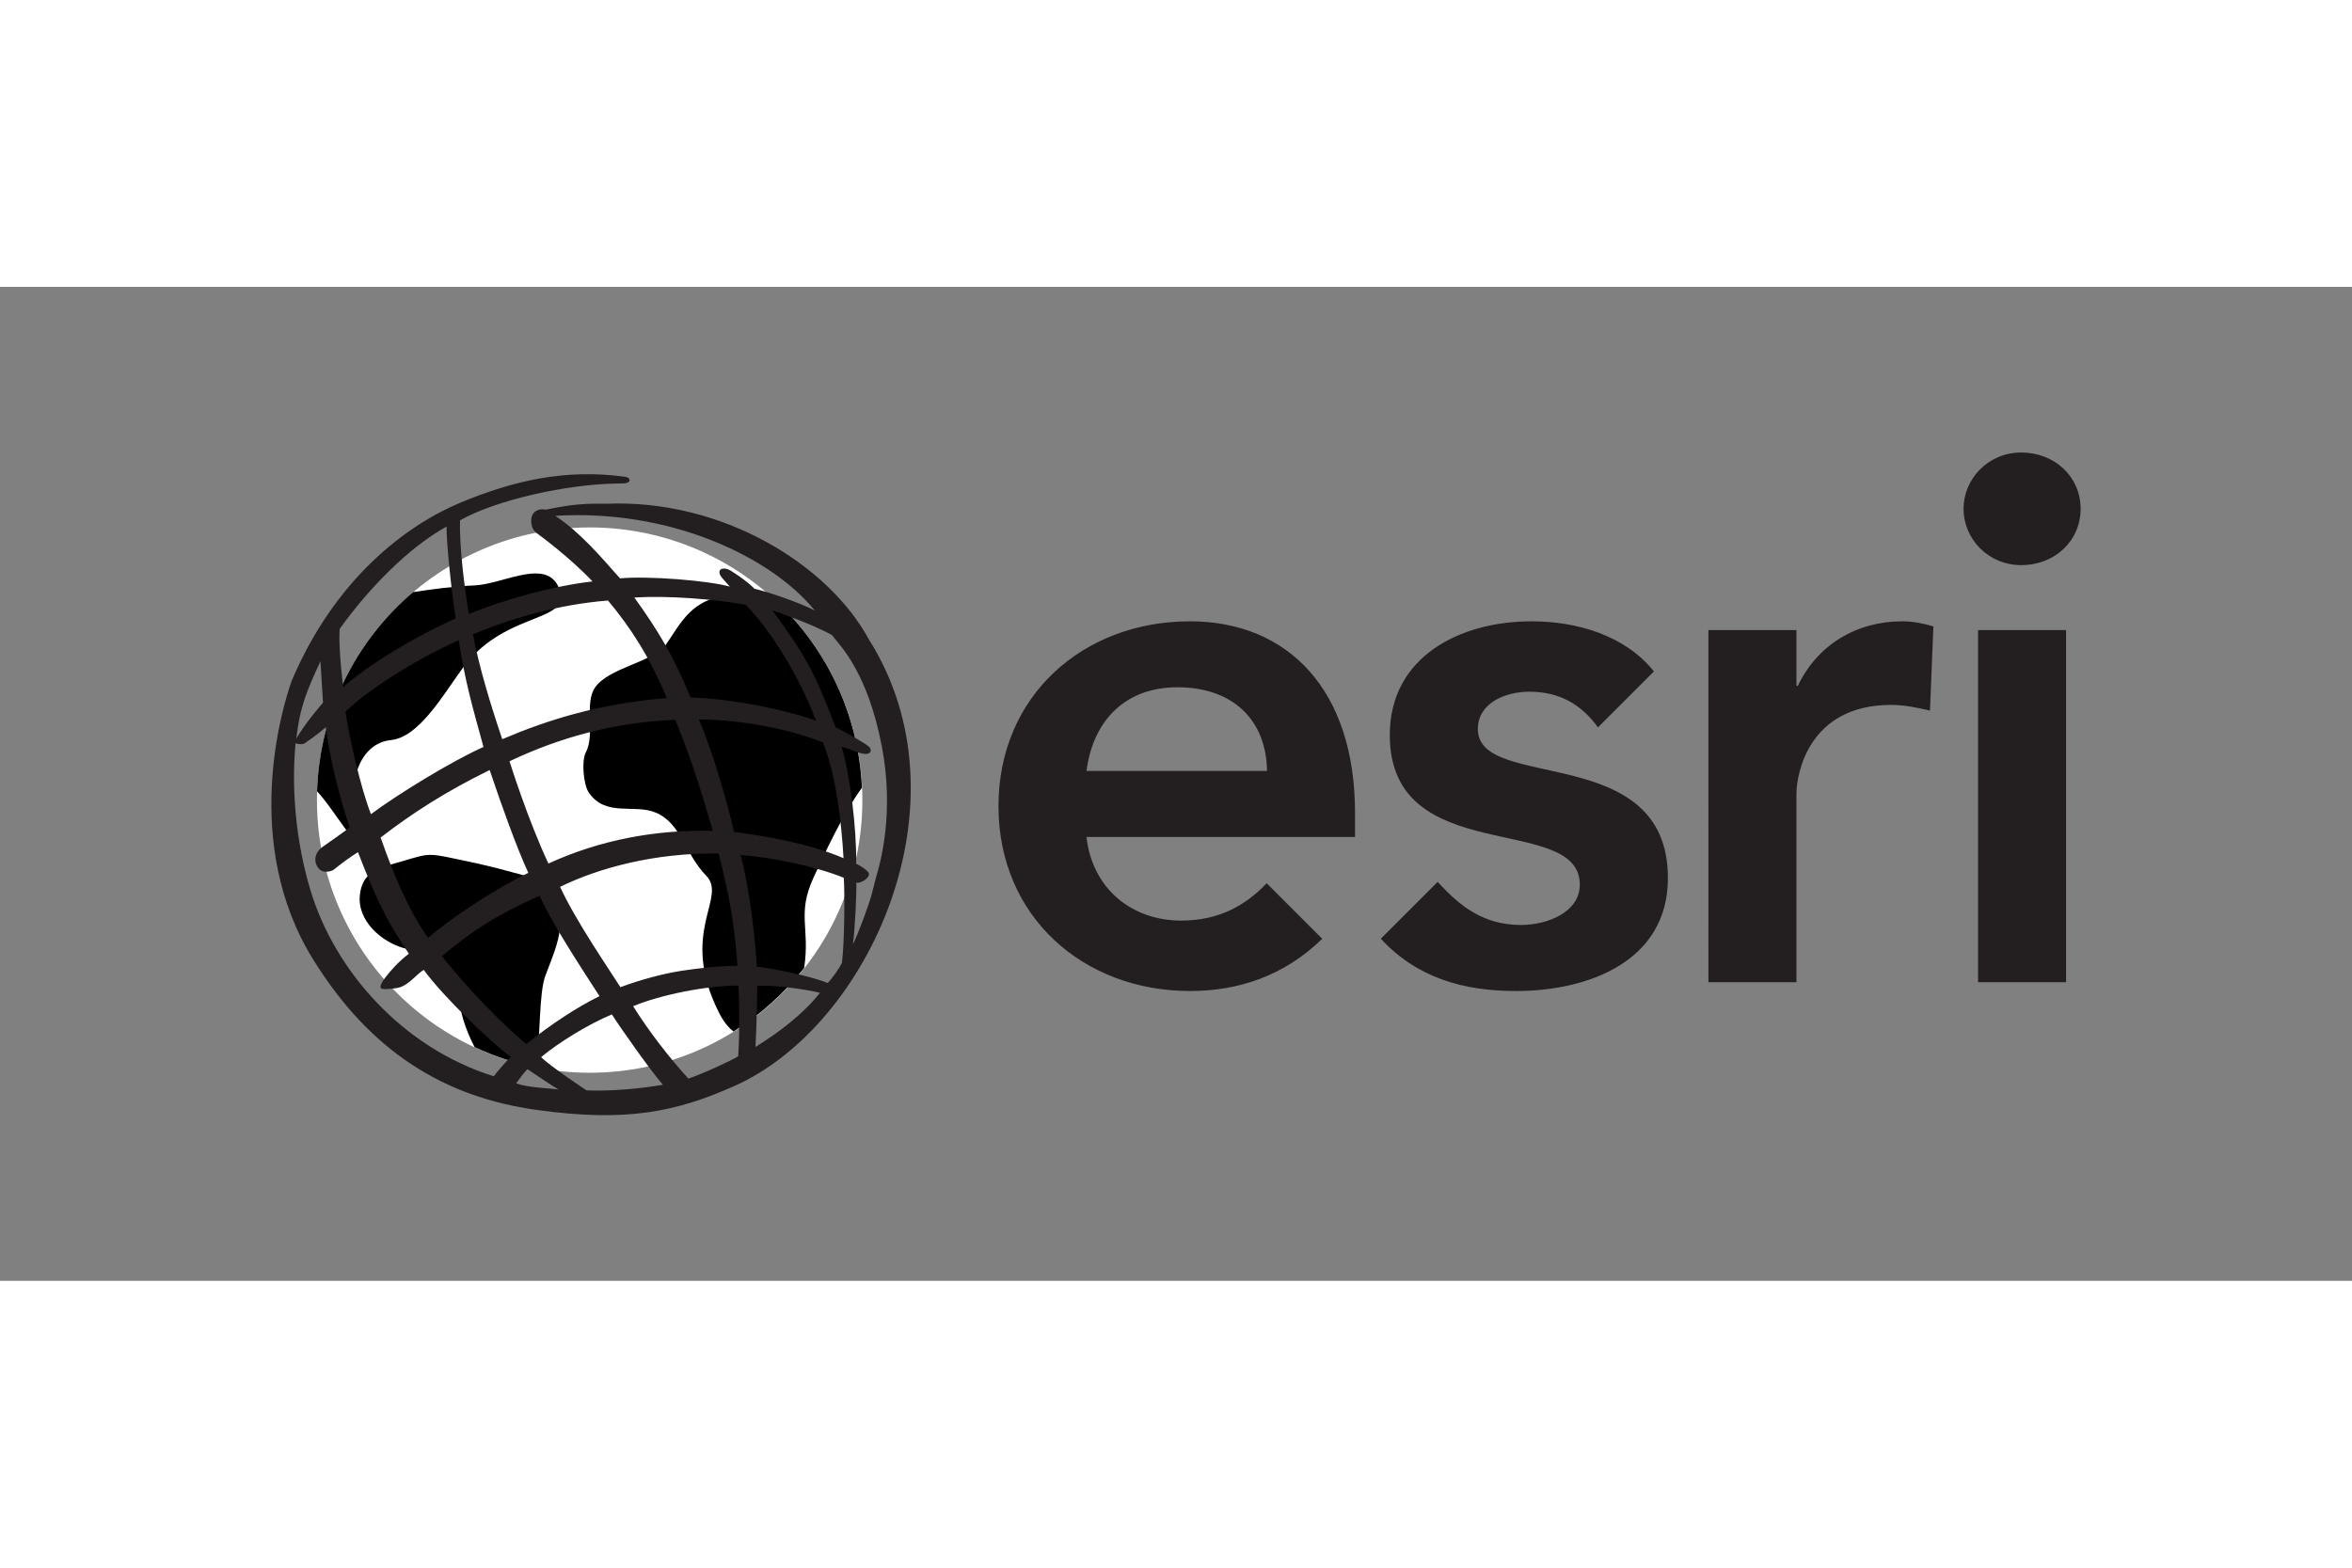
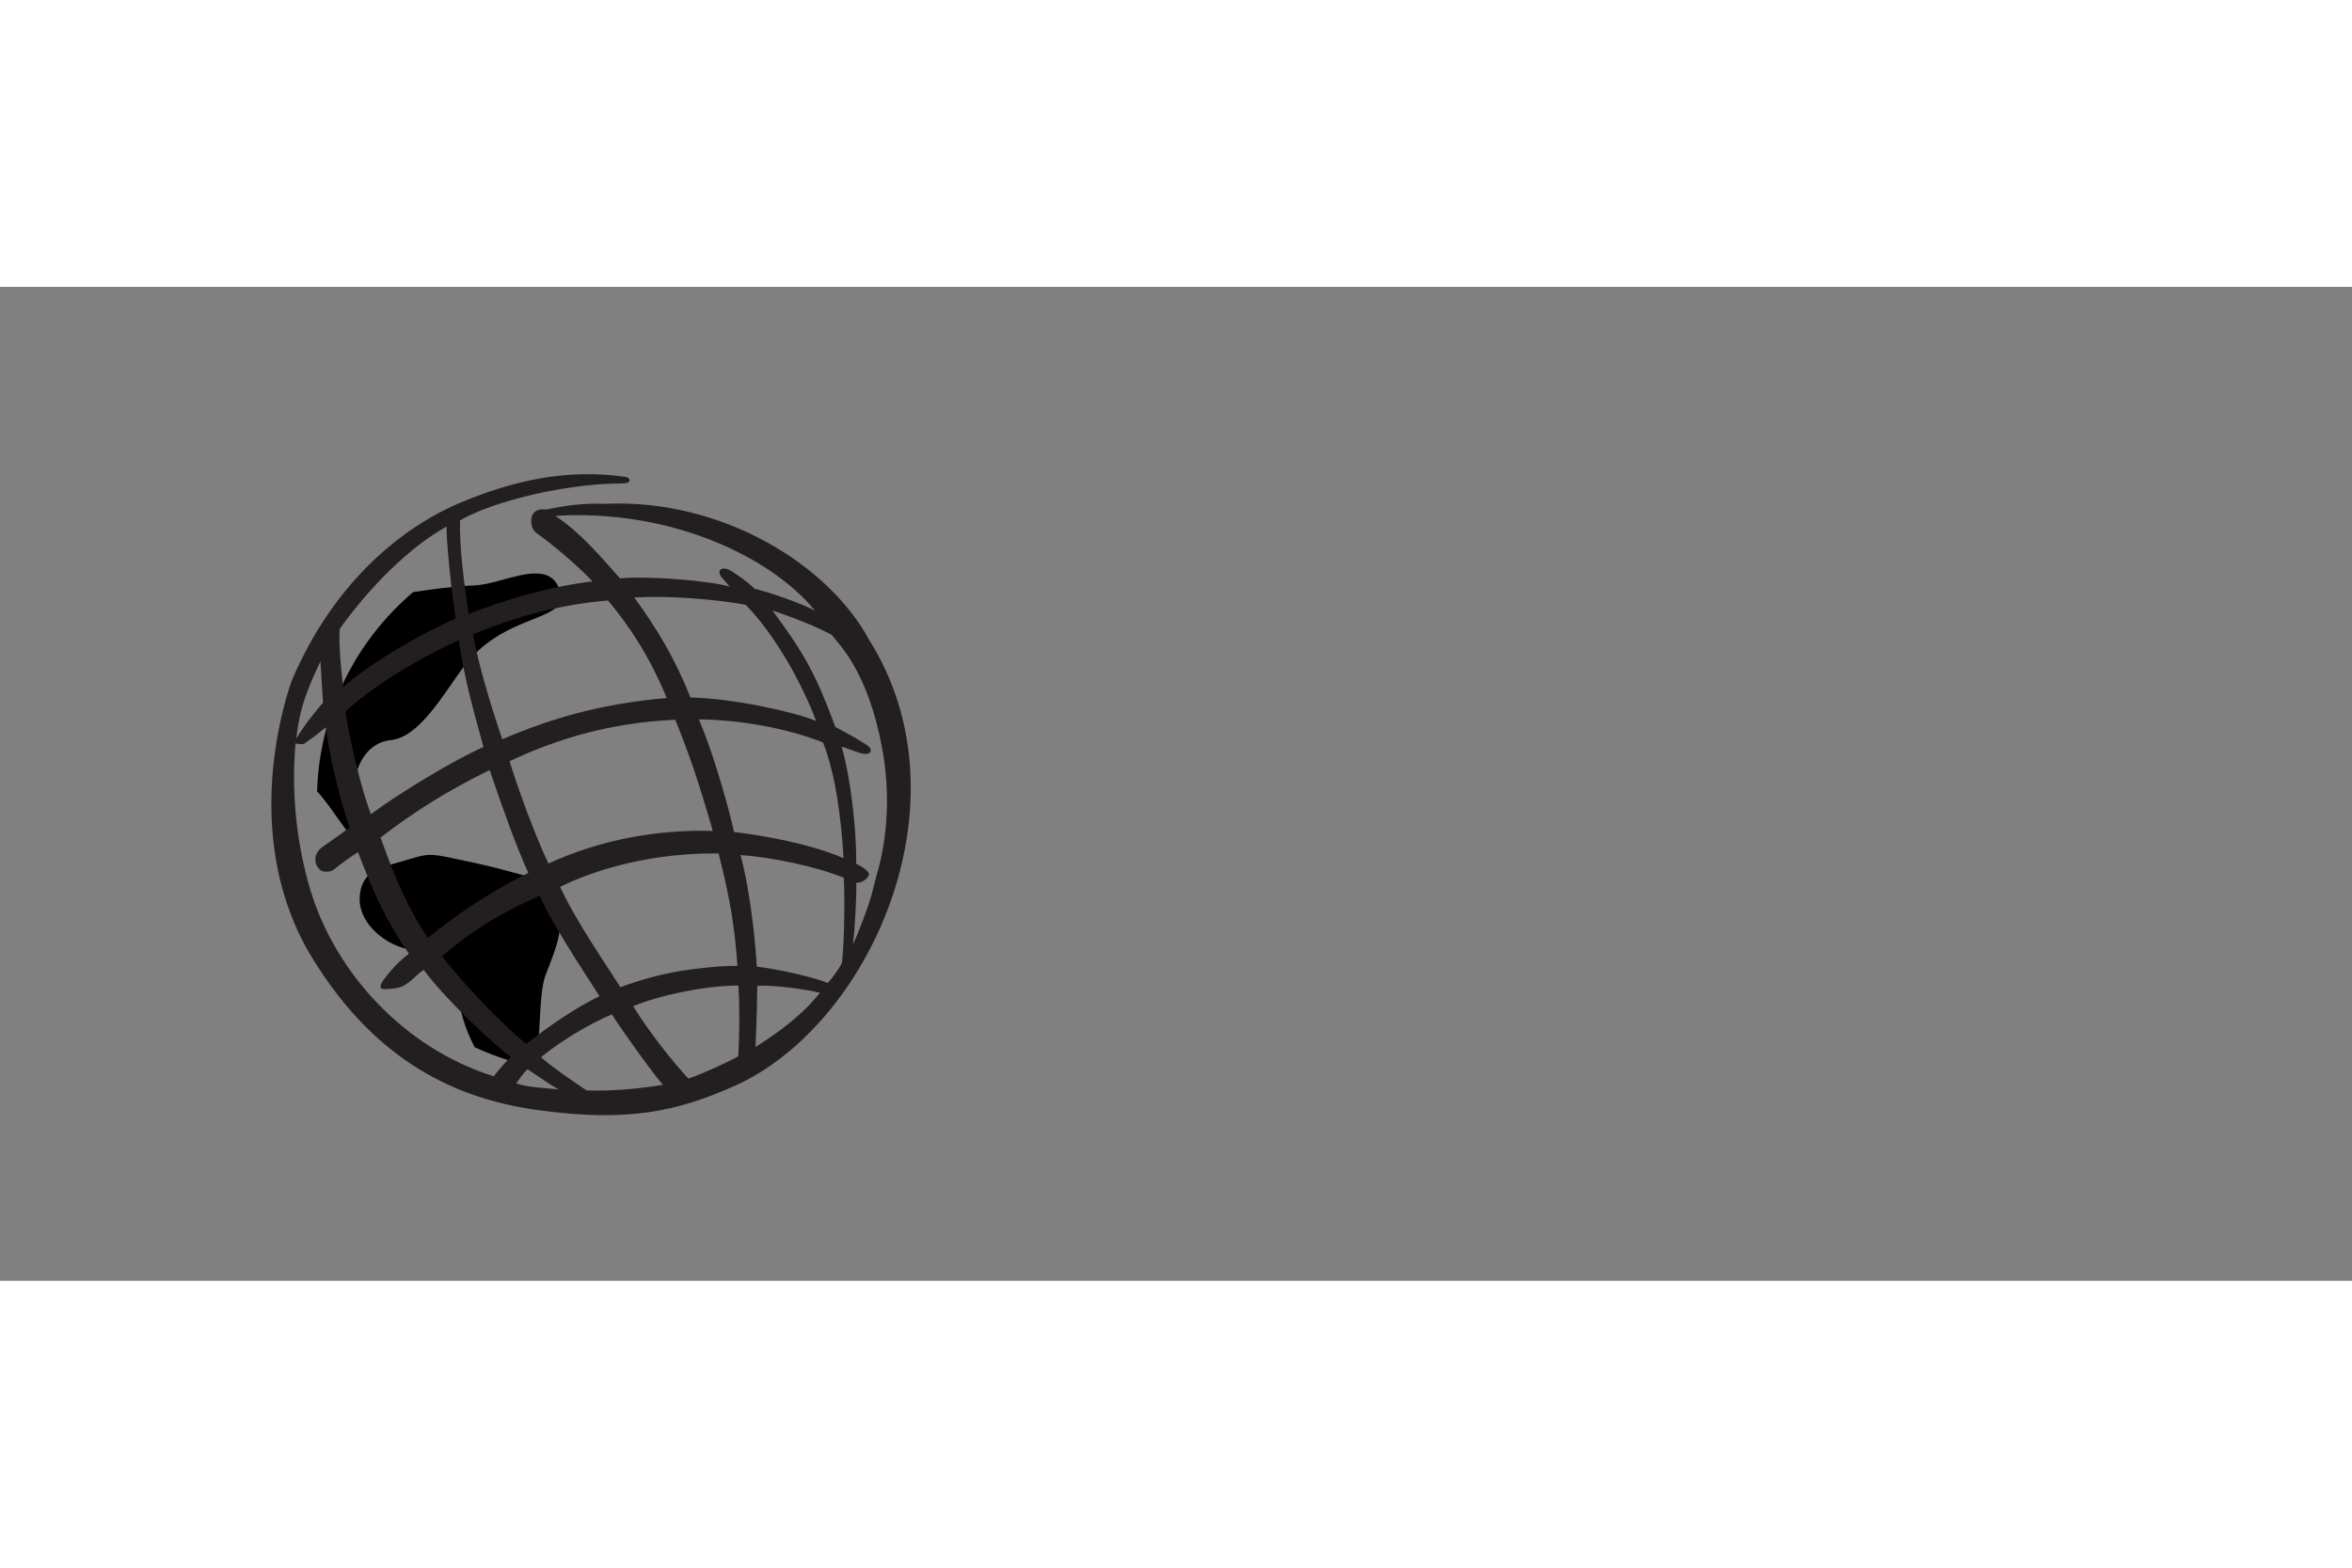
<svg xmlns="http://www.w3.org/2000/svg" height="800" width="1200" viewBox="-23.171 -14.147 200.819 84.884">
  <rect x="-23.171" y="-14.147" width="200.819" height="84.884" fill="#808080" stroke="none" />
  <defs>
    <radialGradient fx="0" fy="0" cx="0" cy="0" r="1" gradientUnits="userSpaceOnUse" gradientTransform="translate(20.724 26.351) scale(16.513)" spreadMethod="pad" id="a">
      <stop offset="0" stop-color="#fff" />
      <stop offset="1" stop-color="#fff" />
    </radialGradient>
    <radialGradient fx="0" fy="0" cx="0" cy="0" r="1" gradientUnits="userSpaceOnUse" gradientTransform="translate(131.126 151.539) scale(20.257)" spreadMethod="pad" id="b">
      <stop offset="0" stop-color="#000" />
      <stop offset=".961" stop-color="#000" />
      <stop offset="1" stop-color="#000" />
    </radialGradient>
    <radialGradient fx="0" fy="0" cx="0" cy="0" r="1" gradientUnits="userSpaceOnUse" gradientTransform="translate(136.247 150.217) scale(25.746)" spreadMethod="pad" id="c">
      <stop offset="0" stop-color="#000" />
      <stop offset=".961" stop-color="#000" />
      <stop offset="1" stop-color="#000" />
    </radialGradient>
    <radialGradient fx="0" fy="0" cx="0" cy="0" r="1" gradientUnits="userSpaceOnUse" gradientTransform="translate(138.134 139.231) scale(34.031)" spreadMethod="pad" id="d">
      <stop offset="0" stop-color="#000" />
      <stop offset=".961" stop-color="#000" />
      <stop offset="1" stop-color="#000" />
    </radialGradient>
  </defs>
-   <path d="M149.413 0c-2.858 0-4.932 2.272-4.932 4.807 0 2.535 2.074 4.809 4.932 4.809 2.855 0 5.063-2.071 5.063-4.809 0-2.736-2.208-4.807-5.063-4.807zm-70.986 14.415c-9.079 0-16.345 6.324-16.345 15.784 0 9.458 7.266 15.788 16.345 15.788 4.143 0 8.043-1.289 11.298-4.461l-4.743-4.743c-1.77 1.863-4.04 3.19-7.299 3.19-4.2 0-7.584-2.7-8.087-7.143H92.524V30.766c0-10.466-5.696-16.351-14.097-16.351zm29.159 0c-6.078 0-12.093 3.004-12.093 9.71 0 11.466 16.224 6.577 16.224 12.778 0 2.38-2.818 3.444-5.01 3.444-3.185 0-5.188-1.556-7.126-3.68l-4.854 4.854c3.048 3.304 6.988 4.467 11.542 4.467 6.135 0 12.97-2.507 12.97-9.649 0-11.717-16.228-7.33-16.228-12.716 0-2.256 2.381-3.197 4.389-3.197 2.55 0 4.427 1.058 5.866 3.045l4.78-4.776c-2.475-3.09-6.577-4.28-10.46-4.28zm31.651 0c-3.95 0-7.272 2.066-8.901 5.506h-.121v-4.756h-7.516V45.234h7.516V29.133c0-1.628.999-7.579 8.081-7.579 1.09 0 2.176.215 3.319.486l.293-7.194c-.869-.246-1.74-.432-2.67-.432zm6.483.75V45.234h7.514V15.165zm-68.355 4.883c4.698 0 7.581 2.76 7.647 7.143H69.596c.565-4.323 3.323-7.143 7.768-7.143z" fill="#231f20" />
-   <path d="M4.891 30.669c0 12.86 10.428 23.286 23.284 23.286 12.86 0 23.285-10.426 23.285-23.286 0-12.857-10.426-23.283-23.285-23.283-12.856 0-23.284 10.426-23.284 23.283" fill="url(#a)" transform="translate(-1 -.988)" />
  <path d="M129.668 137.309c-1.795.074-3.514.314-5.229.569-4.856 4.124-7.995 10.199-8.206 17.017 1.373 1.448 3.185 4.715 5.275 6.605.276-.122.576-.228.897-.325-1.026-1.191-2.46-2.771-2.676-3.499-1.056-3.561.168-6.896 2.81-7.159 2.37-.239 4.402-3.764 6.072-6.075 3.436-4.755 8.717-3.961 8.451-6.341-.304-1.39-1.127-1.814-2.175-1.814-1.576-.002-3.655.96-5.22 1.021" fill="url(#b)" transform="translate(-112.332 -125.959) scale(1)" />
  <path d="M123.403 160.892c-.344.099-.678.189-.998.284-.286.077-.51.19-.897.325-.854.381-1.472.965-1.617 2.214-.26 2.261 1.891 4.037 3.703 4.556 2.301.659 2.494-.111 3.7 1.519.843 1.14 1.005 3.254 1.436 4.645.24.777.566 1.551.956 2.308 1.644.765 3.388 1.347 5.211 1.711.453-2.68.249-6.301.846-7.865 1.231-3.203 1.924-4.615.266-7.92-3.659-1.034-4.768-1.361-8.454-2.116-.75-.155-1.219-.233-1.641-.233-.655 0-1.195.189-2.511.573" fill="url(#c)" transform="translate(-112.332 -125.959) scale(1)" />
-   <path d="M146.044 142.329c-1.077 1.54-4.861 1.962-6.075 3.696-.945 1.354.033 4.013-.791 5.546-.38.708-.205 2.76.258 3.429 1.458 2.12 3.879.941 5.7 1.705 2.221.927 2.476 3.505 4.32 5.391 1.846 1.887-2.356 4.798 1.074 11.662.366.738.794 1.278 1.251 1.646 2.32-1.442 4.361-3.281 6.041-5.424.52-3.466-.651-4.576.814-7.75.901-1.958 2.45-5.346 4.119-7.644-.284-6.43-3.171-12.181-7.636-16.224-.419.116-.951.136-1.679.004-.625-.114-1.186-.165-1.696-.165-3.445 0-4.47 2.371-5.699 4.126" fill="url(#d)" transform="translate(-112.332 -125.959) scale(1)" />
  <path d="M24.516 54.392c-.771-.443-1.739-1.128-2.641-1.725-.374.331-.676.818-.975 1.208 1.034.354 2.429.384 3.616.518m-4.073-2.767c-1.651-1.231-5.739-5.108-7.433-7.446-.623.366-1.316 1.364-2.218 1.536-.355.065-1.151.164-1.388.065-.235-.098.054-.595.309-.928.441-.576 1.084-1.324 2.025-2.053-2.015-2.953-2.971-5.11-4.342-8.671-.792.494-1.368.935-2.058 1.485-.233.183-.873.299-1.183.02-.564-.506-.573-1.395.219-1.959.326-.234 1.936-1.345 2.313-1.659-.991-2.855-1.82-6.609-2.039-8.554-.66.574-1.589 1.226-1.85 1.404-.375.106-.626-.014-.734-.033-.376 4.039.058 8.486 1.259 12.501 2.064 6.903 7.853 13.487 15.665 15.936.182-.273 1.08-1.311 1.454-1.646M4.408 21.365c-.099-1.494-.218-3.539-.218-3.539-1.097 2.385-1.754 3.824-2.059 6.609.768-1.36 2.276-3.07 2.276-3.07M16.13 4.283c4.538-1.879 8.954-2.91 14.055-2.213.566.077.519.559-.083.564l-.72.019c-4.108.064-10.148 1.369-13.275 3.139-.065 2.084.33 5.397.748 8.007 2.84-1.194 7.232-2.421 10.567-2.788-1.894-2.011-4.469-3.915-4.777-4.136-.309-.22-.463-.596-.463-1.083.044-.909.824-1.021 1.243-.914 1.388-.271 2.768-.571 5.118-.502 9.936-.434 19.014 5.187 22.478 11.595 8.777 13.88.004 33.03-11.49 38.129-4.914 2.183-9.129 3.123-16.9 2.039-7.784-1.086-14.149-4.892-19.091-12.891-6.089-9.858-2.662-21.343-1.806-23.751C5.401 10.852 11.409 6.272 16.13 4.283M5.86 14.786c-.134 1.04.005 2.959.266 5.25 2.113-1.89 6.196-4.355 9.608-5.862-.395-2.6-.815-6.748-.771-7.852-3.156 1.731-6.62 5.213-9.159 8.782m.52 7.023c.299 2.06 1.288 6.504 2.179 8.758 2.114-1.591 6.901-4.544 9.609-5.739-.948-3.451-1.585-5.63-2.115-9.113-3.829 1.703-7.878 4.349-9.673 6.094M9.327 32.88c1.255 3.58 2.469 6.313 4.054 8.568 1.853-1.613 5.653-4.158 8.559-5.549-.958-2.058-2.339-5.904-3.301-8.784-3.743 1.838-6.538 3.629-9.312 5.765m5.238 10.132c1.97 2.526 5.055 5.733 7.202 7.504 2.031-1.633 4.334-3.159 6.249-4.089-1.653-2.562-4.094-6.283-5.117-8.571-3.665 1.625-5.747 2.986-8.334 5.155m8.466 8.621c.781.79 3.878 2.84 3.878 2.84 2.061.089 4.663-.154 6.522-.478-1.025-1.17-3.583-4.792-4.359-6.01-1.982.831-4.489 2.36-6.04 3.648m12.57 1.834c1.044-.335 3.704-1.543 4.258-1.907.131-2.145.11-4.58.021-6.039-2.796 0-6.734.819-8.991 1.764 1.309 2.108 3.115 4.43 4.712 6.182m5.733-2.701c2.099-1.31 4.072-2.815 5.503-4.625-1.231-.31-3.984-.684-5.349-.596 0 0-.044 3.273-.154 5.222m6.163-5.467c.396-.396.99-1.236 1.221-1.726.231-1.989.239-6.068.154-7.258-2.399-.974-6.107-1.744-8.816-1.943.88 3.232 1.321 7.986 1.388 9.534 1.299.133 4.578.797 6.053 1.393m3.522-9.225c-.109.376-.771.755-1.08.66.046.669-.109 3.989-.285 5.271.461-.946 1.341-3.298 1.606-4.292l.374-1.46c.371-1.241 1.574-5.53.484-11.172-1.208-6.268-3.477-8.506-4.269-9.501-2.015-1.095-5.063-2.09-5.063-2.09 2.763 3.74 3.719 5.5 5.372 9.954.959.497 2.696 1.461 2.913 1.726.175.207.178.583-.367.574-.455-.004-1.335-.438-2.018-.62.726 2.428 1.288 6.958 1.246 9.995 0 0 1.198.58 1.088.955m-4.622-22.584C42.565 8.798 33.894 4.808 24.241 5.408c2.156 1.423 3.953 3.57 5.525 5.338 2.41-.221 7.473.177 9.376.704-.324-.383-.721-.762-.825-.989-.27-.58.38-.705.901-.372.661.421 1.423.926 2.028 1.543 1.119.251 3.873 1.195 5.15 1.859m2.454 21.155c-.166-3.026-.629-7.068-1.75-9.882-2.973-1.193-7.033-1.939-10.598-1.973 1.1 2.565 2.379 6.854 3.004 9.613 2.575.309 6.603 1.038 9.344 2.241m-8.354-21.643c-2.685-.486-6.602-.796-9.508-.621 1.981 2.745 3.434 5.134 4.798 8.539 3.676.091 8.672 1.189 10.72 1.994-1.221-3.259-3.544-7.397-6.009-9.912M23.657 35.101c4.38-2.013 9.191-2.919 14.032-2.788-1.321-4.578-2.079-6.703-3.203-9.489-5.38.234-9.971 1.56-14.152 3.542 0 0 1.54 4.953 3.323 8.736M38.186 34.24c-5.482-.066-10.266 1.245-13.536 2.853 1.385 2.986 4.125 6.938 5.15 8.567 1.781-.663 3.698-1.161 5.183-1.394 1.486-.231 3.466-.449 4.809-.425-.242-3.475-.65-5.819-1.606-9.601m-18.473-9.758c3.963-1.683 8.257-3.029 14.047-3.515-1.475-3.539-3.103-6.038-5.019-8.328-4.268.343-8.164 1.493-11.533 2.885.495 2.623 1.431 5.795 2.505 8.958" fill="#231f20" />
</svg>